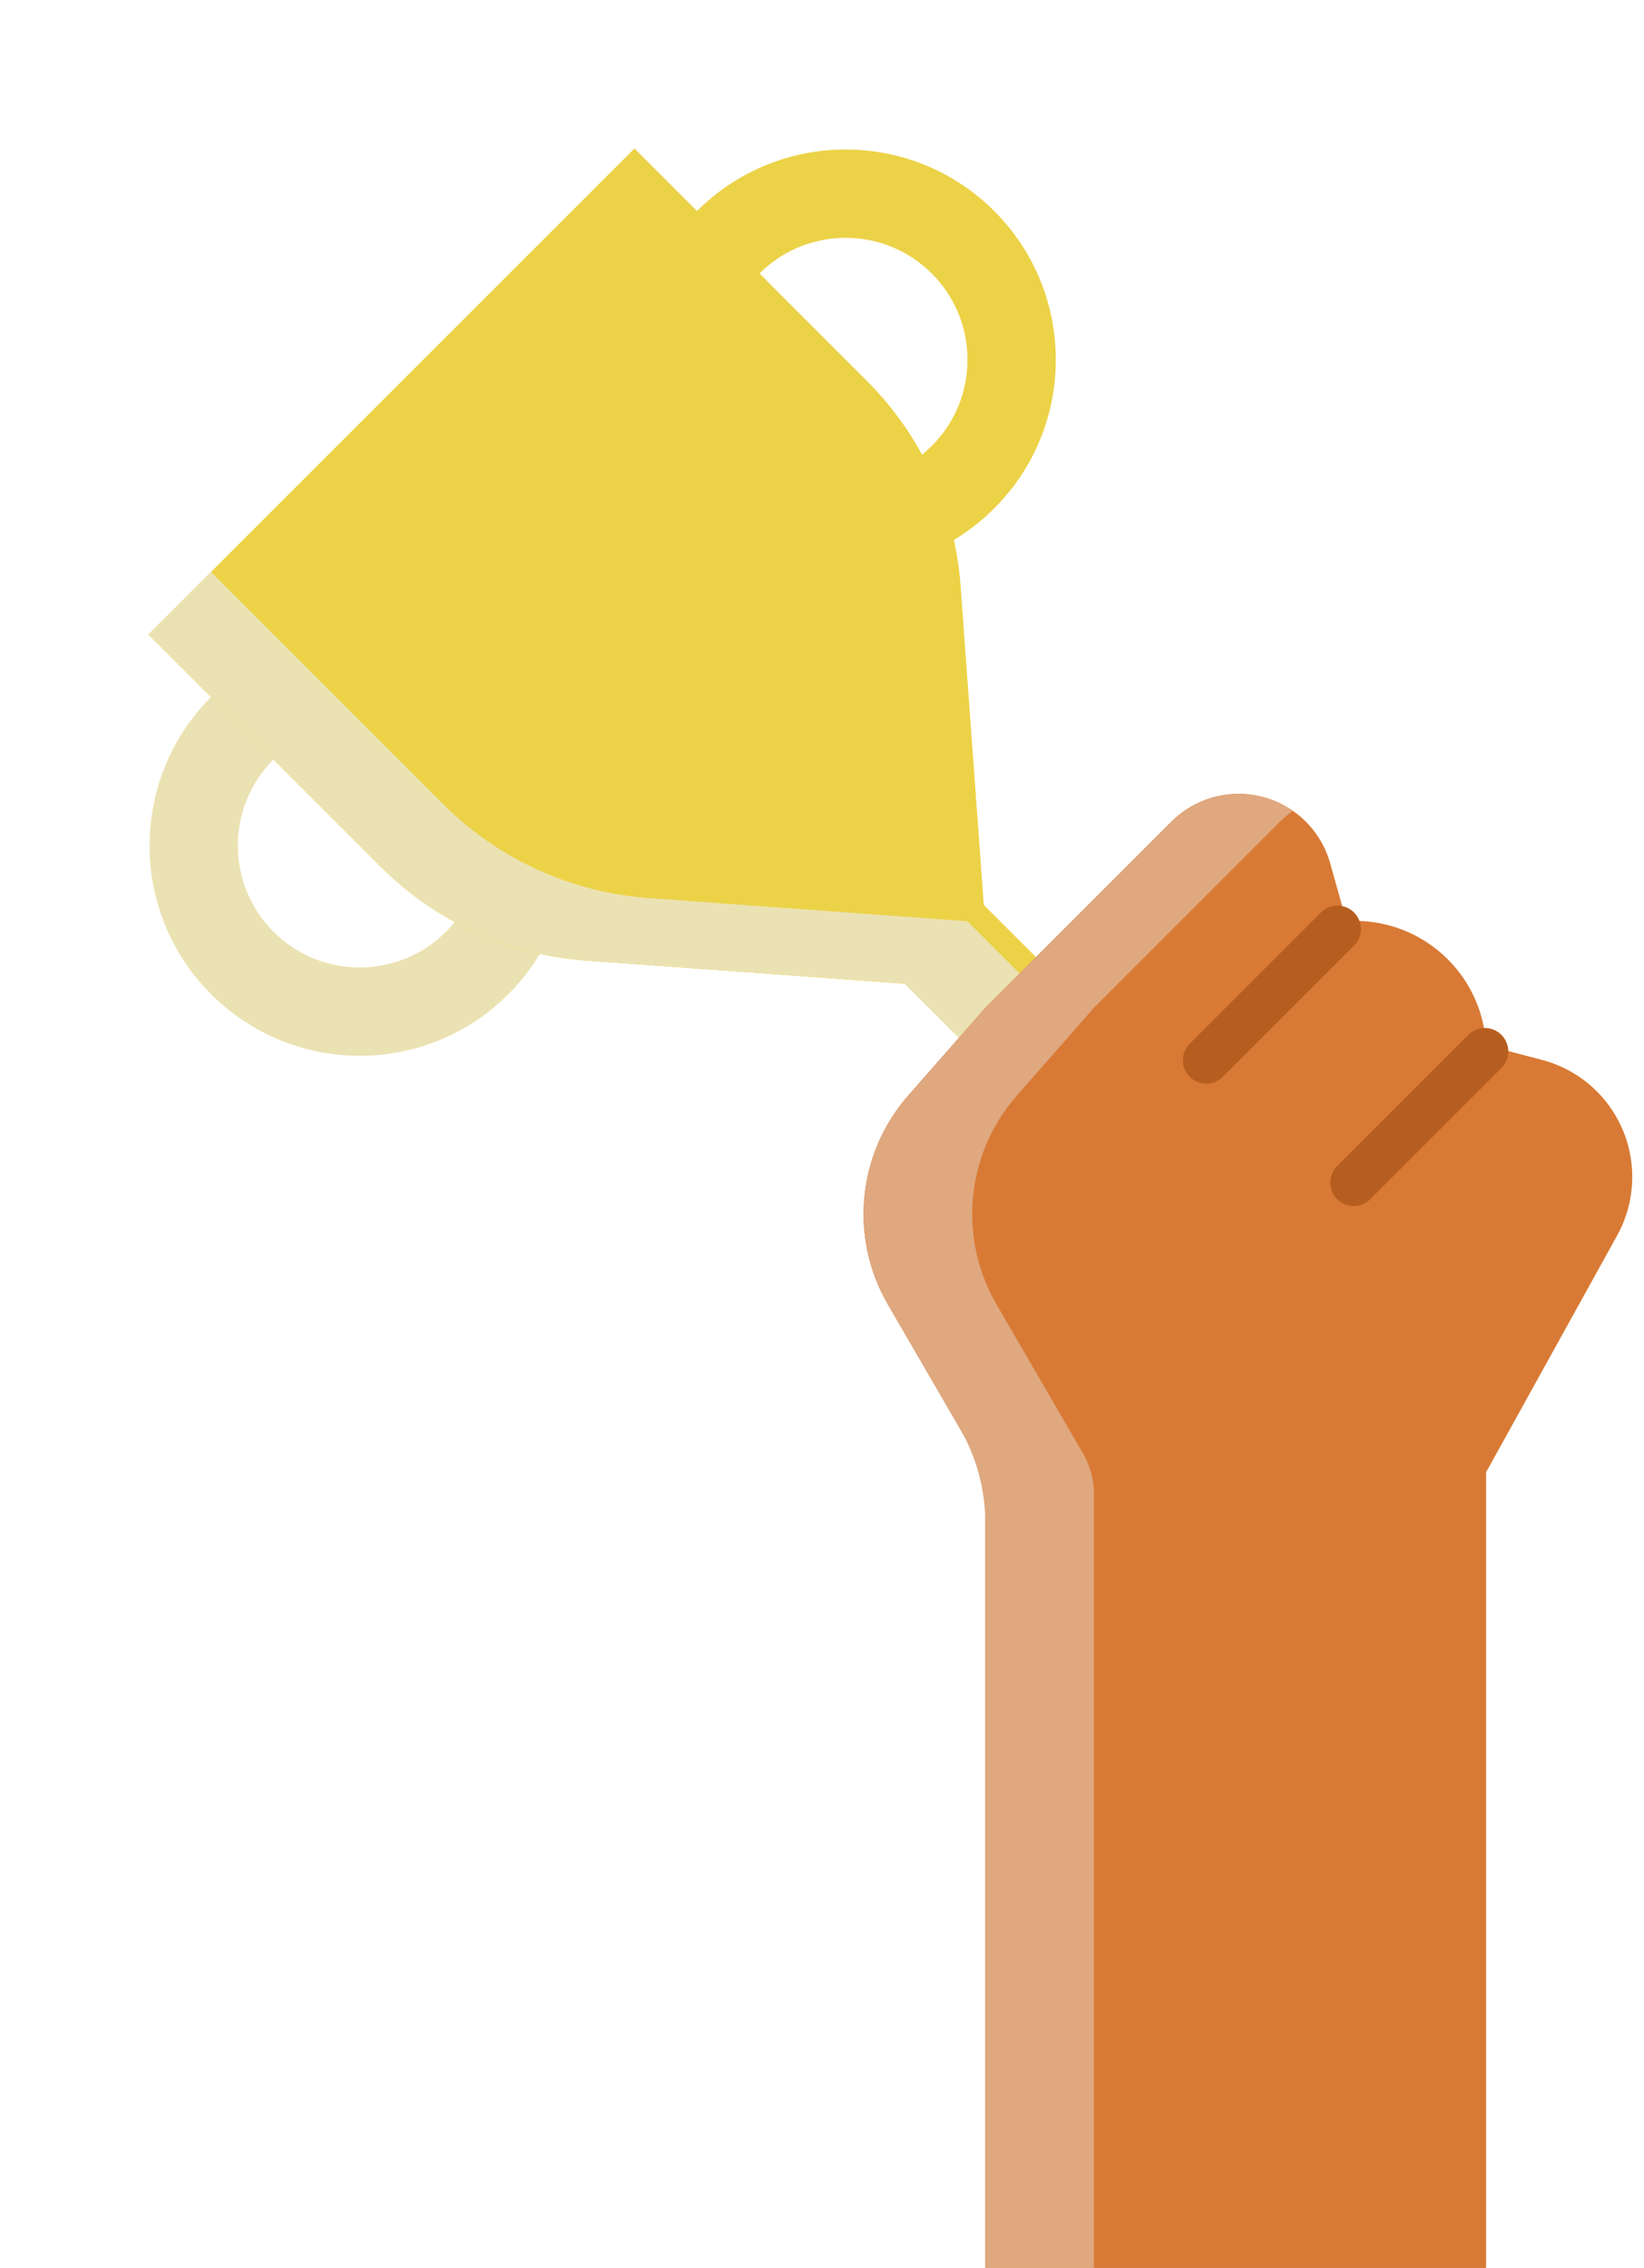
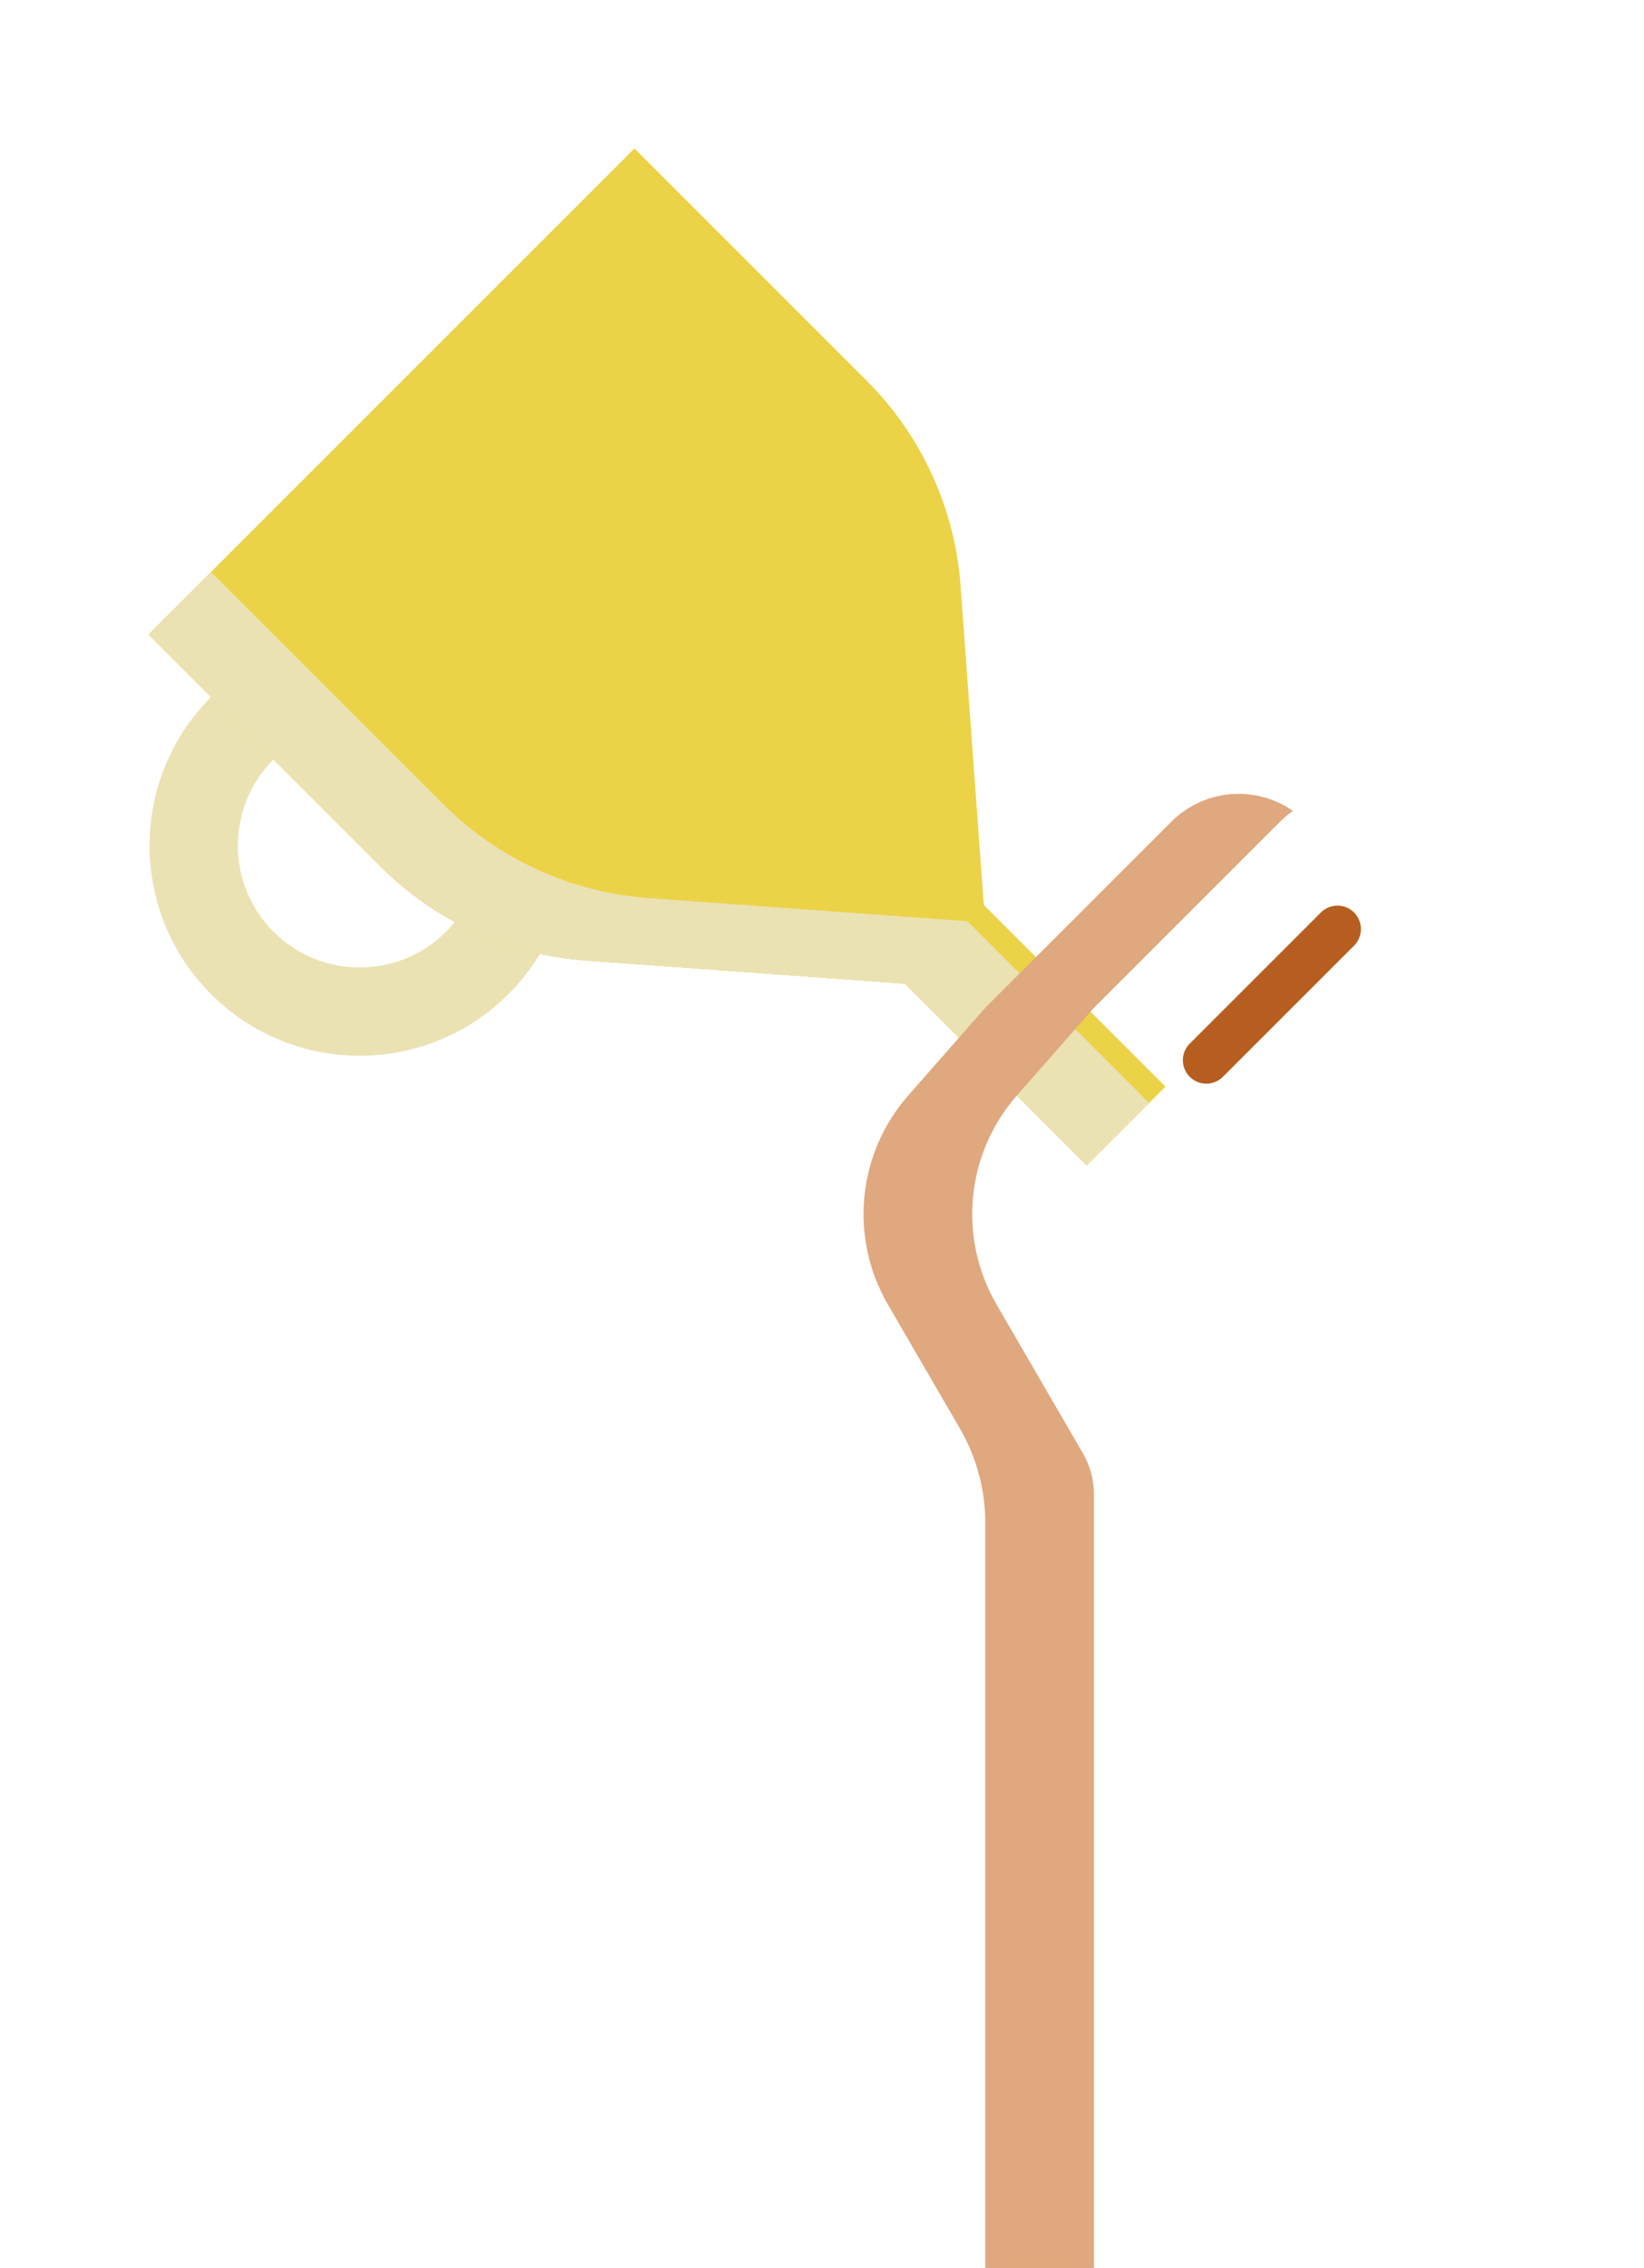
<svg xmlns="http://www.w3.org/2000/svg" width="137" height="189" viewBox="0 0 137 189" fill="none">
  <path fill-rule="evenodd" clip-rule="evenodd" d="M22.796 63.285C18.829 67.252 18.829 73.683 22.796 77.65C26.762 81.616 33.193 81.616 37.16 77.65C41.126 73.683 41.126 67.252 37.16 63.285C33.193 59.319 26.762 59.319 22.796 63.285ZM17.591 82.854C10.75 76.013 10.75 64.922 17.591 58.081C24.432 51.24 35.523 51.24 42.364 58.081C49.205 64.922 49.205 76.013 42.364 82.854C35.523 89.695 24.432 89.695 17.591 82.854Z" fill="#EBE2B3" />
-   <path fill-rule="evenodd" clip-rule="evenodd" d="M63.285 22.795C59.319 26.762 59.319 33.193 63.285 37.159C67.252 41.126 73.683 41.126 77.65 37.159C81.616 33.193 81.616 26.762 77.65 22.795C73.683 18.829 67.252 18.829 63.285 22.795ZM58.081 42.364C51.24 35.523 51.24 24.432 58.081 17.591C64.922 10.75 76.013 10.75 82.854 17.591C89.695 24.432 89.695 35.523 82.854 42.364C76.013 49.205 64.922 49.205 58.081 42.364Z" fill="#ECD247" />
  <path d="M12.385 52.877L52.876 12.387L72.215 31.727C76.794 36.306 79.572 42.379 80.042 48.838L81.974 75.419L97.113 90.557L90.555 97.115L75.417 81.976L48.836 80.044C42.378 79.574 36.304 76.796 31.725 72.217L12.385 52.877Z" fill="#ECD247" />
  <path d="M12.385 52.877L52.876 12.387L72.215 31.727C76.794 36.306 79.572 42.379 80.042 48.838L81.974 75.419L97.113 90.557L90.555 97.115L75.417 81.976L48.836 80.044C42.378 79.574 36.304 76.796 31.725 72.217L12.385 52.877Z" fill="#ECD247" />
  <path fill-rule="evenodd" clip-rule="evenodd" d="M17.59 47.673L12.385 52.878L31.725 72.218C36.303 76.796 42.377 79.575 48.835 80.044L75.416 81.977L90.555 97.115L95.76 91.91L80.621 76.772L54.04 74.839C47.582 74.37 41.508 71.592 36.93 67.013L17.59 47.673Z" fill="#EBE2B3" />
-   <path d="M97.615 68.475L82.108 83.982L75.691 91.288C71.442 96.126 70.757 103.136 73.988 108.704L82.108 122.695V194.501H123.839V122.695L134.762 102.963C136.032 100.668 136.358 97.968 135.67 95.437C134.724 91.956 131.991 89.245 128.502 88.329L123.839 87.104C123.543 81.493 119.043 77.018 113.429 76.756L112.183 76.698L110.846 71.935C110.066 69.159 107.839 67.026 105.032 66.365C102.361 65.737 99.555 66.535 97.615 68.475Z" fill="#D87A35" />
  <path fill-rule="evenodd" clip-rule="evenodd" d="M82.108 83.983L97.615 68.475C99.555 66.535 102.361 65.737 105.032 66.365C106.021 66.598 106.938 67.013 107.744 67.575C107.364 67.841 107.003 68.141 106.669 68.475L91.162 83.983L84.745 91.289C80.496 96.126 79.811 103.136 83.042 108.704L90.238 121.102C90.843 122.146 91.162 123.331 91.162 124.537V194.501H82.108V126.905C82.108 124.148 81.379 121.439 79.995 119.054L73.988 108.704C70.756 103.136 71.442 96.126 75.69 91.289L82.108 83.983Z" fill="#DFA87F" />
  <path d="M111.455 77.426L100.528 88.353" stroke="#B65E1F" stroke-width="3.91" stroke-linecap="round" />
-   <path d="M123.735 87.624L112.808 98.552" stroke="#B65E1F" stroke-width="3.91" stroke-linecap="round" />
</svg>